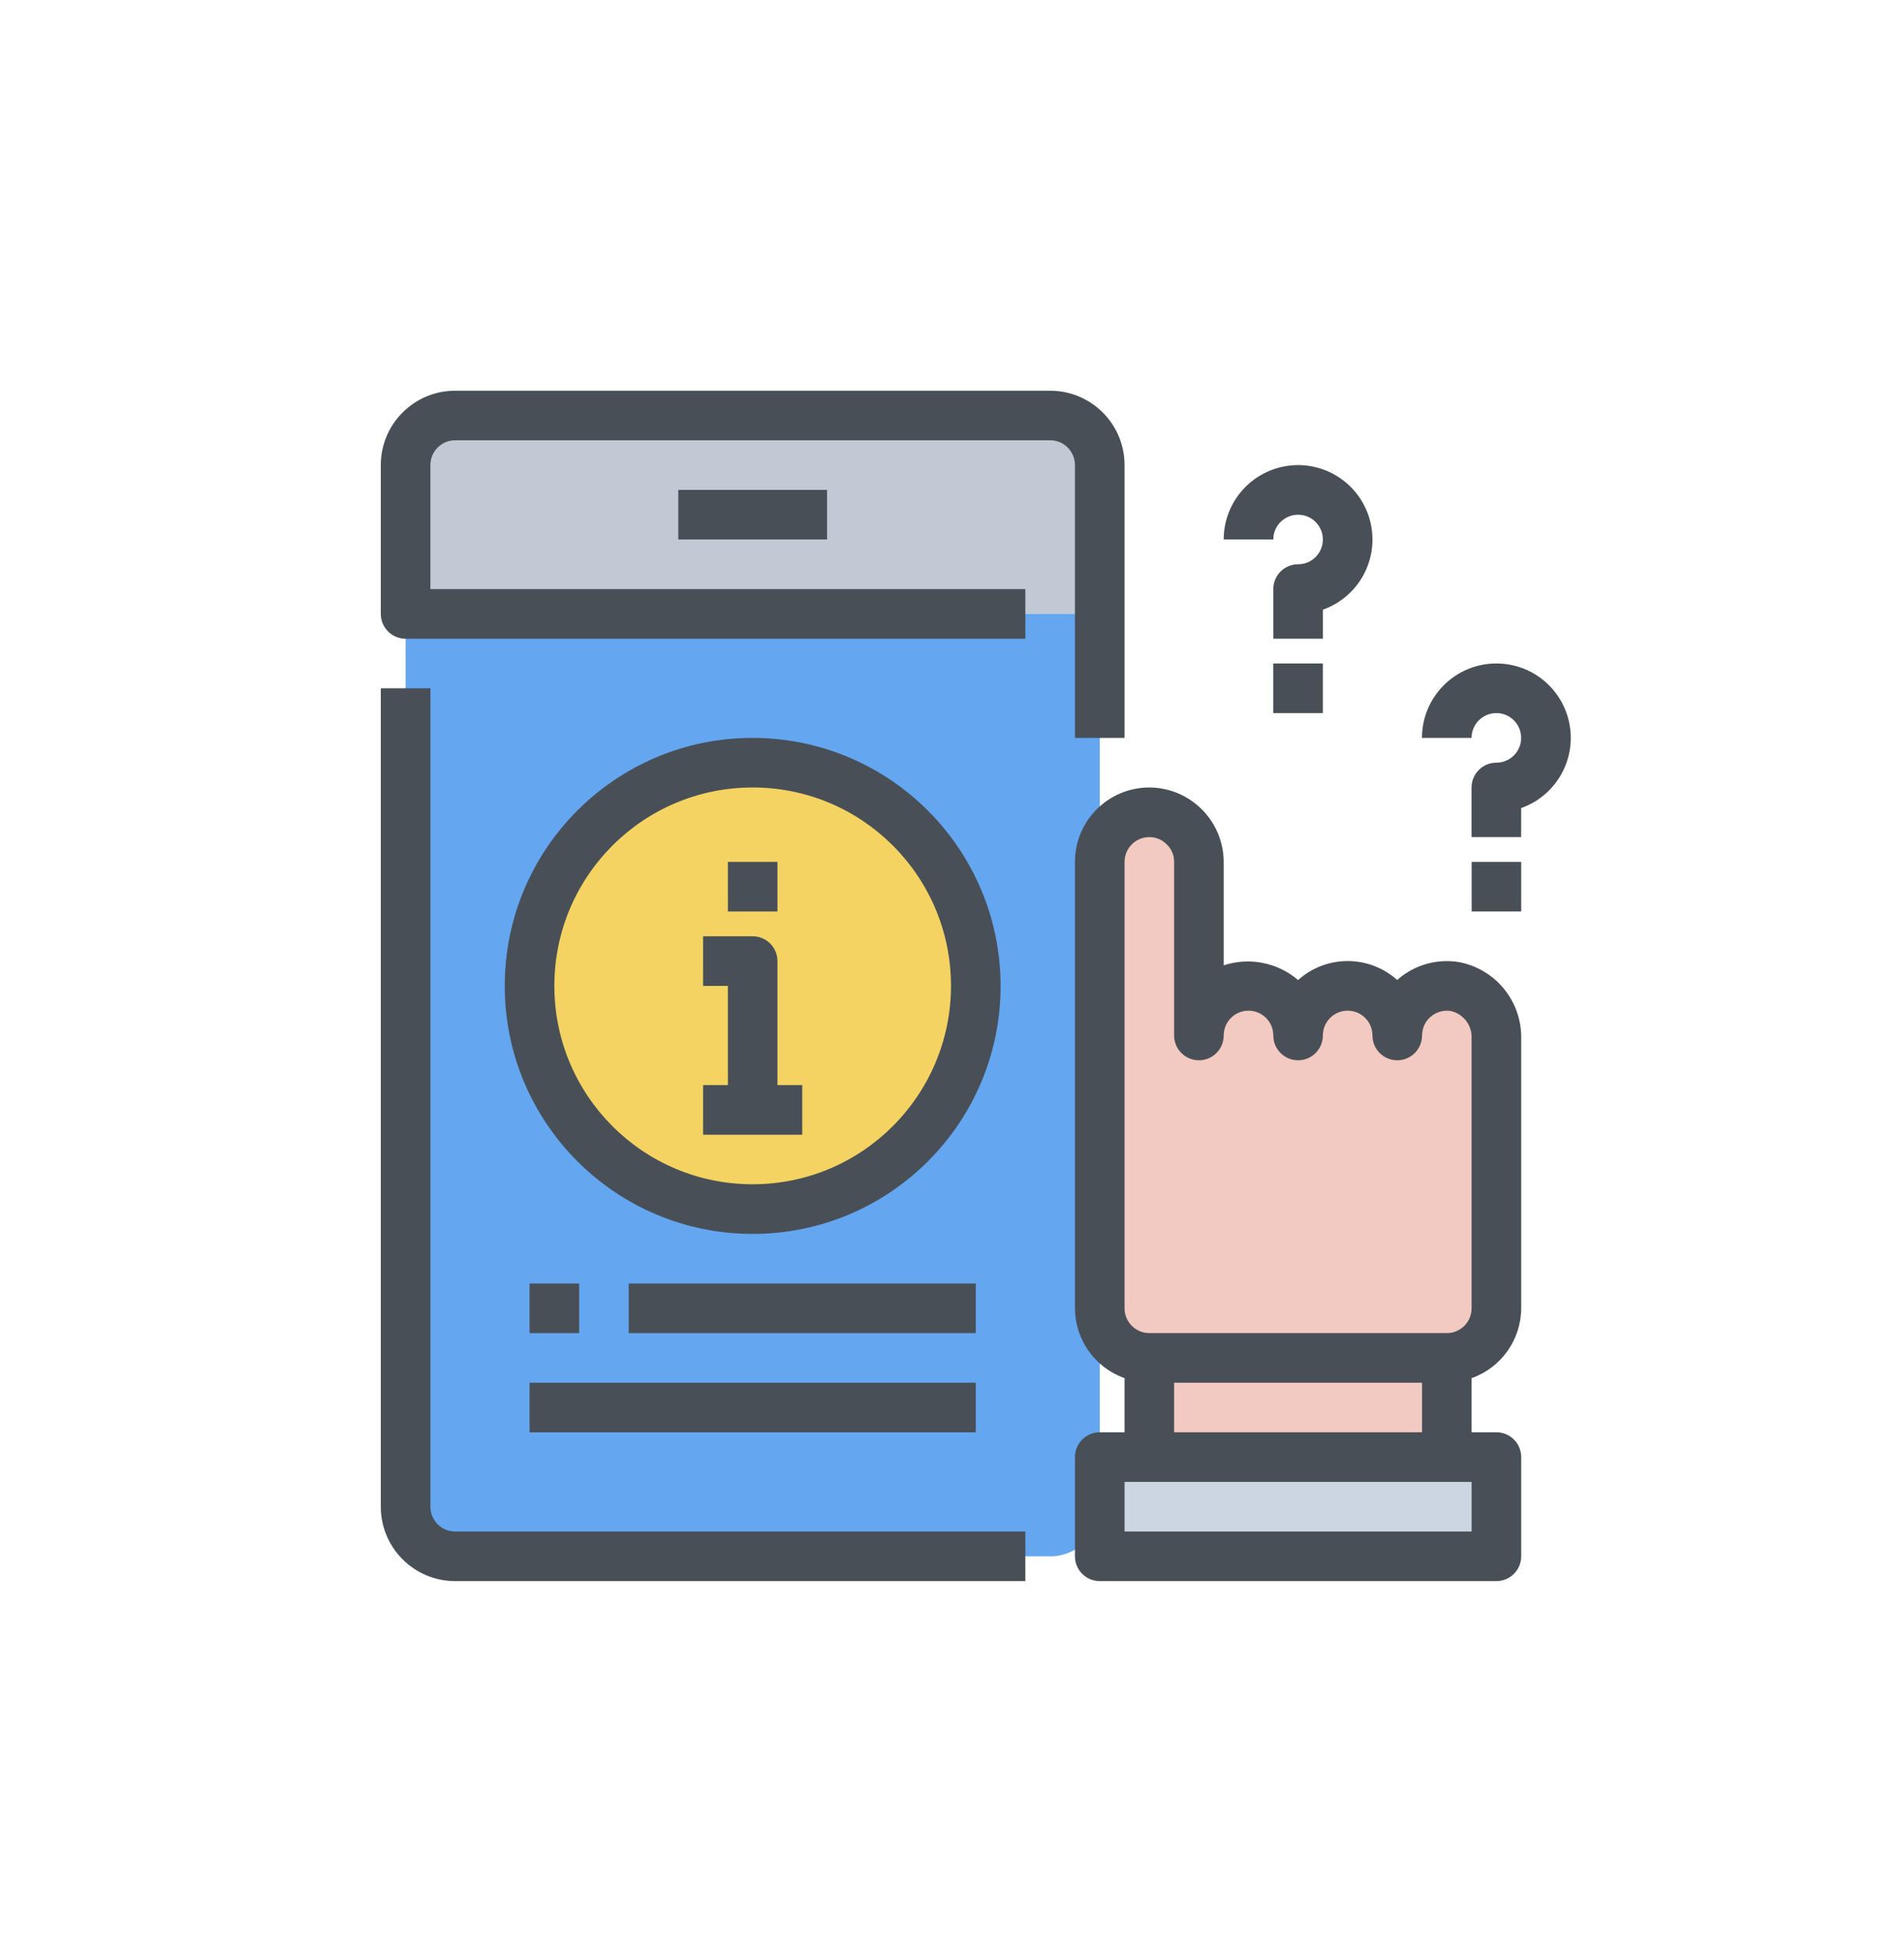
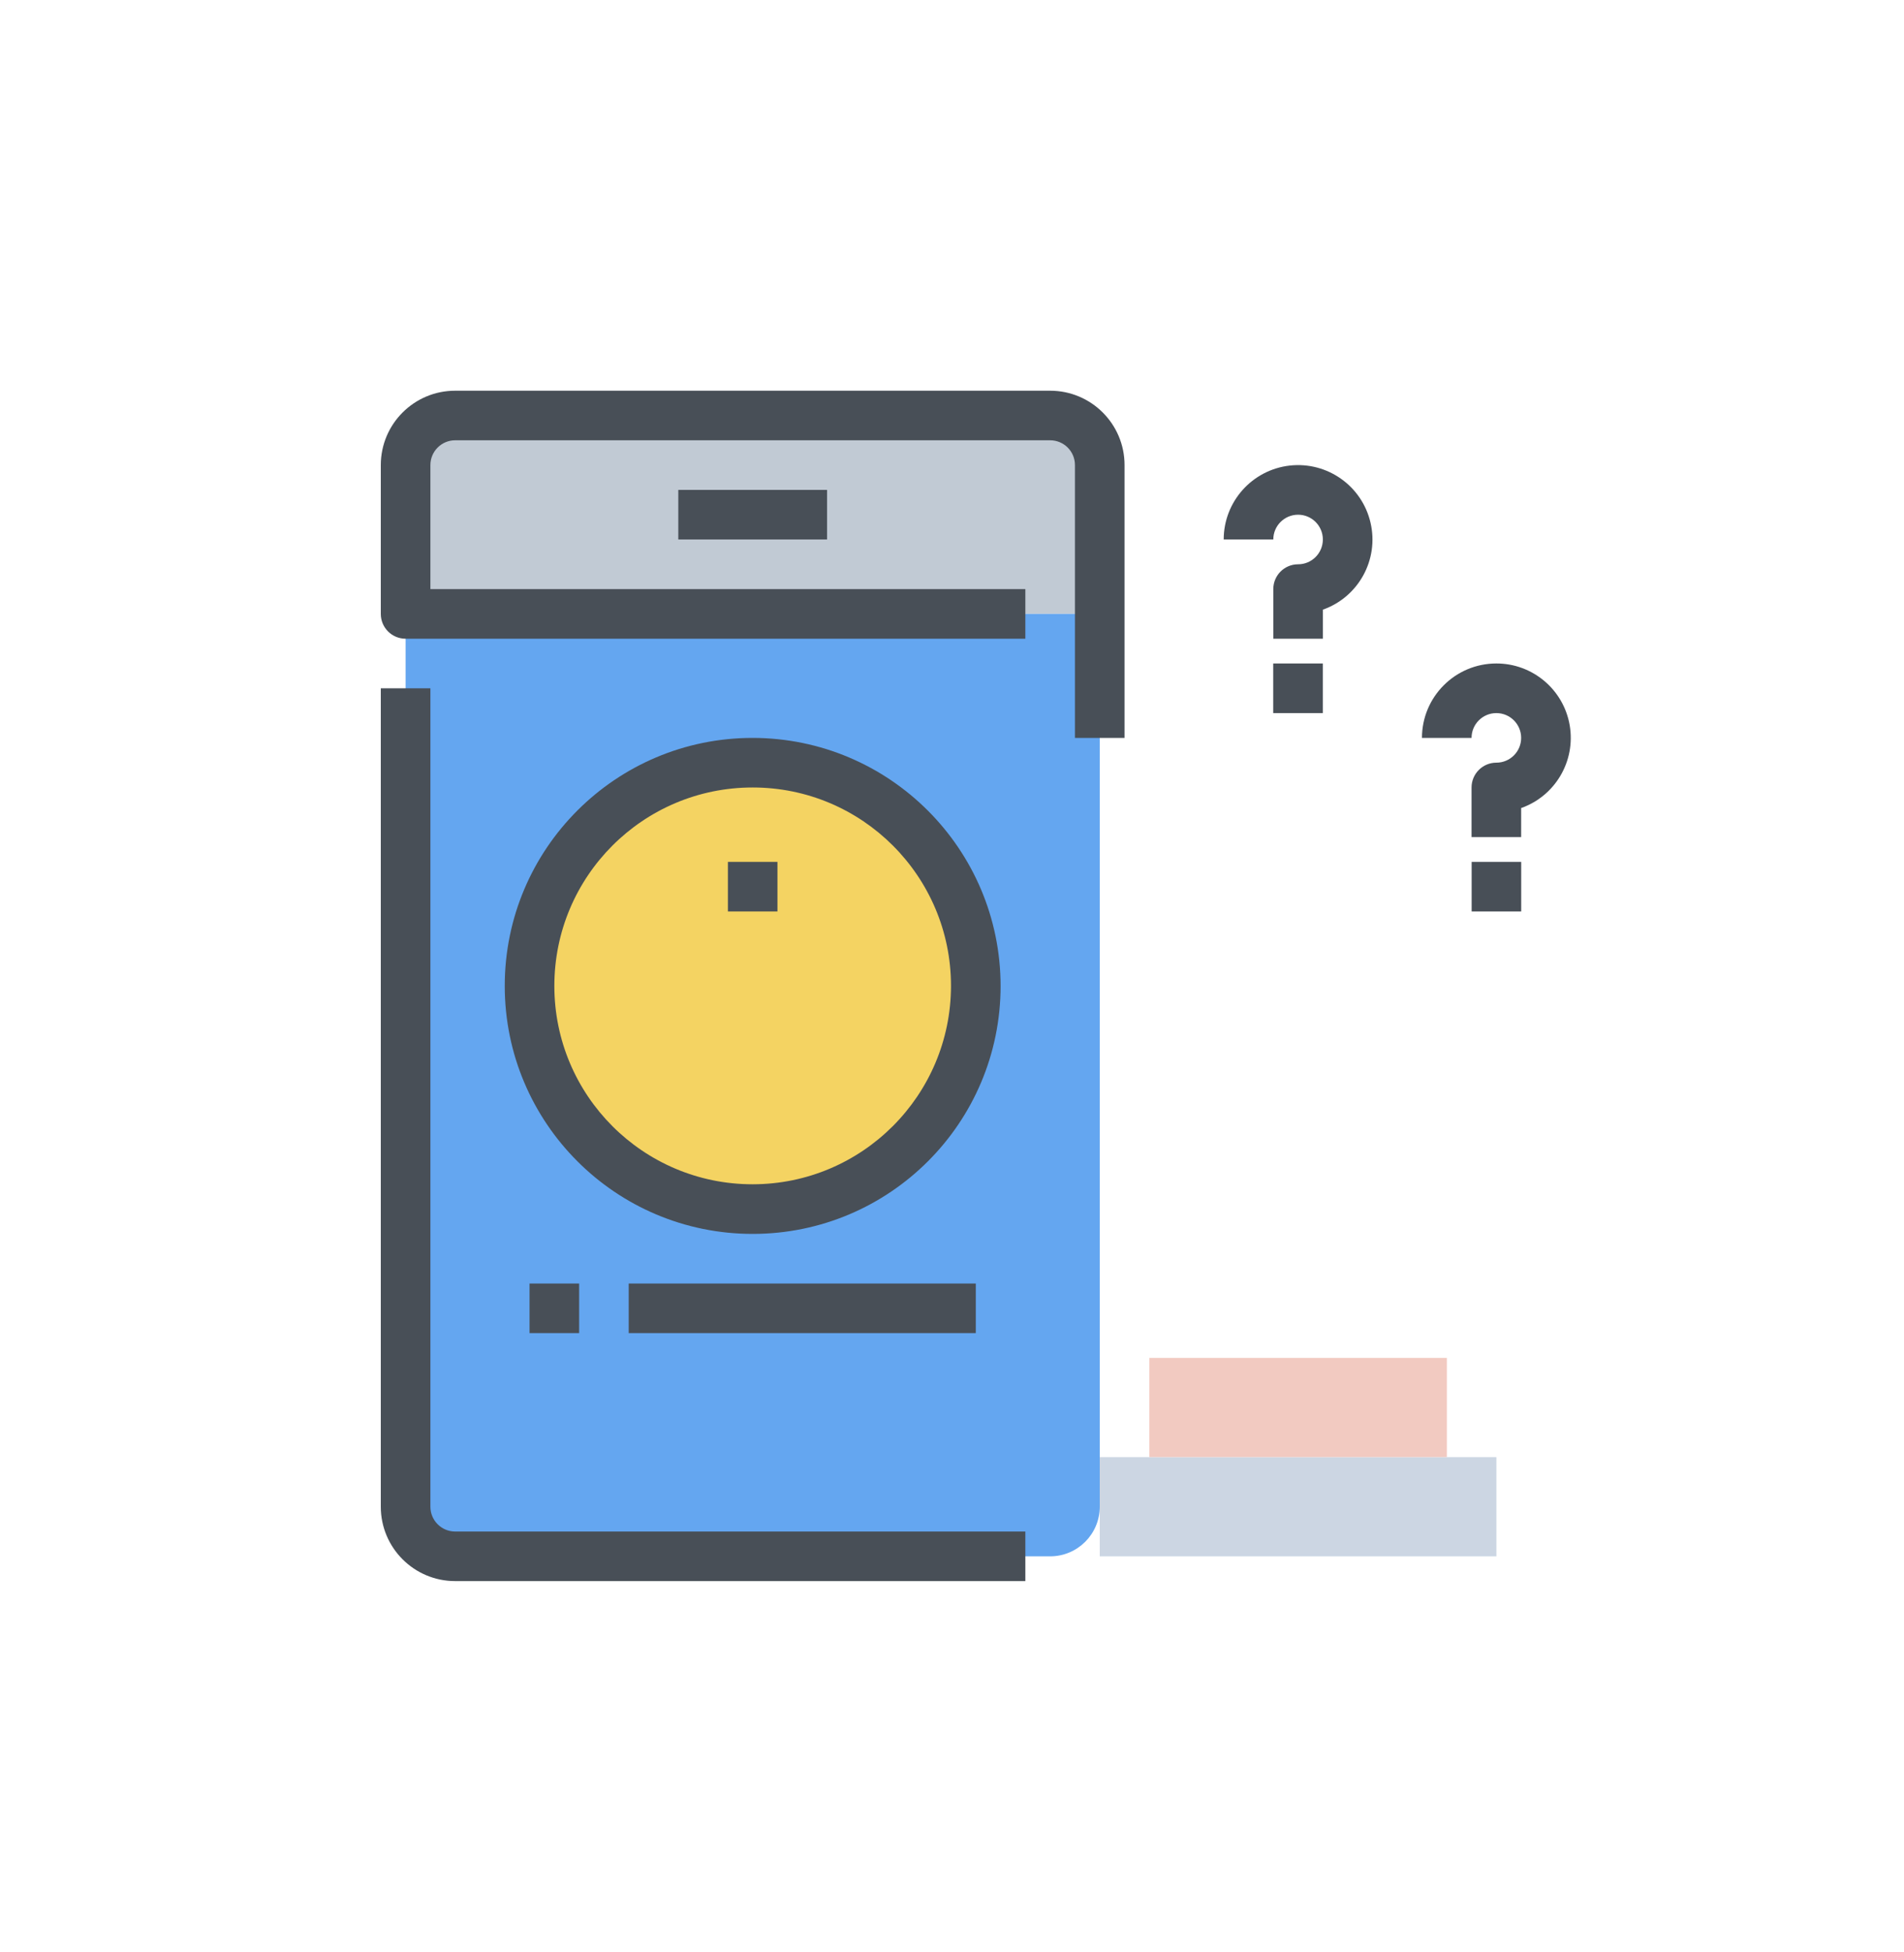
<svg xmlns="http://www.w3.org/2000/svg" width="40" height="41" viewBox="0 0 40 41" fill="none">
  <g clip-path="url(#clip0_30_760)">
    <path d="M23.104 9.767C23.104 9.191 22.637 8.725 22.062 8.725H9.562C8.987 8.725 8.521 9.191 8.521 9.767V12.892H23.104V9.767Z" fill="#C1CAD4" />
    <path d="M8.521 12.892V31.641C8.521 32.216 8.987 32.683 9.562 32.683H22.062C22.637 32.683 23.104 32.216 23.104 31.641V12.892H8.521Z" fill="#64A6F0" />
    <path d="M31.437 30.6V32.683H23.104V30.6H31.437Z" fill="#CCD6E3" />
-     <path d="M31.437 21.803V27.474C31.436 28.049 30.97 28.514 30.396 28.516H24.146C23.571 28.514 23.106 28.049 23.104 27.474V18.1C23.106 17.525 23.571 17.06 24.146 17.058C24.719 17.062 25.183 17.526 25.188 18.1V21.745C25.188 21.17 25.654 20.704 26.229 20.704C26.804 20.704 27.271 21.17 27.271 21.745C27.271 21.17 27.737 20.704 28.312 20.704C28.888 20.704 29.354 21.17 29.354 21.745C29.354 21.438 29.49 21.147 29.725 20.949C29.96 20.751 30.27 20.667 30.573 20.719C31.085 20.823 31.45 21.28 31.437 21.803Z" fill="#F2CAC1" />
    <path d="M24.146 28.516H30.396V30.599H24.146V28.516Z" fill="#F2CAC1" />
    <path d="M20.5 20.704C20.5 23.293 18.401 25.391 15.812 25.391C13.224 25.391 11.125 23.293 11.125 20.704C11.125 18.115 13.224 16.017 15.812 16.017C18.401 16.017 20.5 18.115 20.5 20.704Z" fill="#F4D362" />
    <path d="M31.436 13.933C30.573 13.933 29.873 14.633 29.873 15.496H30.915C30.915 15.208 31.148 14.975 31.436 14.975C31.724 14.975 31.957 15.208 31.957 15.496C31.957 15.783 31.724 16.016 31.436 16.016C31.148 16.016 30.915 16.25 30.915 16.537V17.579H31.957V16.969C32.675 16.715 33.105 15.982 32.977 15.231C32.848 14.481 32.197 13.932 31.436 13.933Z" fill="#484F57" />
    <path d="M30.917 18.1H31.958V19.141H30.917V18.1Z" fill="#484F57" />
    <path d="M27.271 10.809C27.558 10.809 27.791 11.042 27.791 11.329C27.791 11.617 27.558 11.85 27.271 11.85C26.983 11.85 26.75 12.083 26.75 12.371V13.413H27.791V12.803C28.541 12.538 28.972 11.753 28.793 10.979C28.615 10.205 27.884 9.688 27.094 9.777C26.305 9.867 25.708 10.535 25.708 11.329H26.75C26.75 11.042 26.983 10.809 27.271 10.809Z" fill="#484F57" />
    <path d="M26.748 13.933H27.79V14.975H26.748V13.933Z" fill="#484F57" />
    <path d="M9.042 31.641V14.454H8V31.641C8 32.504 8.7 33.203 9.562 33.203H21.541V32.162H9.562C9.275 32.162 9.042 31.929 9.042 31.641Z" fill="#484F57" />
    <path d="M22.583 15.496H23.625V9.767C23.625 8.904 22.925 8.205 22.062 8.205H9.562C8.7 8.205 8 8.904 8 9.767V12.892C8 13.18 8.233 13.413 8.521 13.413H21.541V12.371H9.042V9.767C9.042 9.479 9.275 9.246 9.562 9.246H22.062C22.35 9.246 22.583 9.479 22.583 9.767V15.496Z" fill="#484F57" />
    <path d="M14.25 10.288H17.375V11.329H14.25V10.288Z" fill="#484F57" />
-     <path d="M30.656 20.205C30.202 20.128 29.736 20.256 29.384 20.552L29.354 20.581C28.761 20.049 27.863 20.049 27.271 20.581C26.84 20.212 26.247 20.095 25.708 20.272V18.1C25.704 17.238 25.007 16.541 24.146 16.537C23.283 16.537 22.583 17.237 22.583 18.1V27.474C22.586 28.134 23.003 28.721 23.625 28.941V30.078H23.104C22.816 30.078 22.583 30.311 22.583 30.599V32.682C22.583 32.97 22.816 33.203 23.104 33.203H31.437C31.725 33.203 31.958 32.97 31.958 32.682V30.599C31.958 30.311 31.725 30.078 31.437 30.078H30.916V28.941C31.538 28.721 31.955 28.134 31.958 27.474V21.802C31.968 21.025 31.42 20.352 30.656 20.205ZM30.916 32.162H23.625V31.12H30.916V32.162ZM24.666 30.078V29.037H29.875V30.078H24.666ZM30.916 27.474C30.916 27.762 30.683 27.995 30.396 27.995H24.146C23.858 27.995 23.625 27.762 23.625 27.474V18.1C23.625 17.812 23.858 17.579 24.146 17.579C24.286 17.578 24.42 17.636 24.517 17.738C24.614 17.833 24.668 17.964 24.666 18.1V21.745C24.666 22.033 24.9 22.266 25.187 22.266C25.475 22.266 25.708 22.033 25.708 21.745C25.708 21.457 25.941 21.224 26.229 21.224C26.517 21.224 26.75 21.457 26.75 21.745C26.75 22.033 26.983 22.266 27.271 22.266C27.558 22.266 27.791 22.033 27.791 21.745C27.791 21.457 28.025 21.224 28.312 21.224C28.6 21.224 28.833 21.457 28.833 21.745C28.833 22.033 29.066 22.266 29.354 22.266C29.642 22.266 29.875 22.033 29.875 21.745C29.875 21.591 29.943 21.445 30.062 21.346C30.181 21.247 30.337 21.206 30.489 21.233C30.748 21.298 30.927 21.535 30.916 21.802V27.474Z" fill="#484F57" />
    <path d="M15.812 15.496C12.936 15.496 10.604 17.827 10.604 20.704C10.604 23.58 12.936 25.912 15.812 25.912C18.689 25.912 21.021 23.58 21.021 20.704C21.017 17.829 18.687 15.499 15.812 15.496ZM15.812 24.87C13.511 24.87 11.646 23.005 11.646 20.704C11.646 18.402 13.511 16.537 15.812 16.537C18.113 16.537 19.979 18.402 19.979 20.704C19.976 23.004 18.112 24.868 15.812 24.87Z" fill="#484F57" />
-     <path d="M16.333 20.183C16.333 19.895 16.1 19.662 15.812 19.662H14.771V20.704H15.292V22.787H14.771V23.829H16.854V22.787H16.333V20.183Z" fill="#484F57" />
    <path d="M15.292 18.1H16.333V19.141H15.292V18.1Z" fill="#484F57" />
    <path d="M13.208 26.954H20.5V27.995H13.208V26.954Z" fill="#484F57" />
-     <path d="M11.125 29.037H20.5V30.079H11.125V29.037Z" fill="#484F57" />
    <path d="M11.125 26.954H12.167V27.995H11.125V26.954Z" fill="#484F57" />
  </g>
  <defs>
    <clipPath id="clip0_30_760">
      <rect width="25" height="25" fill="white" transform="translate(8 8.204)" />
    </clipPath>
  </defs>
</svg>